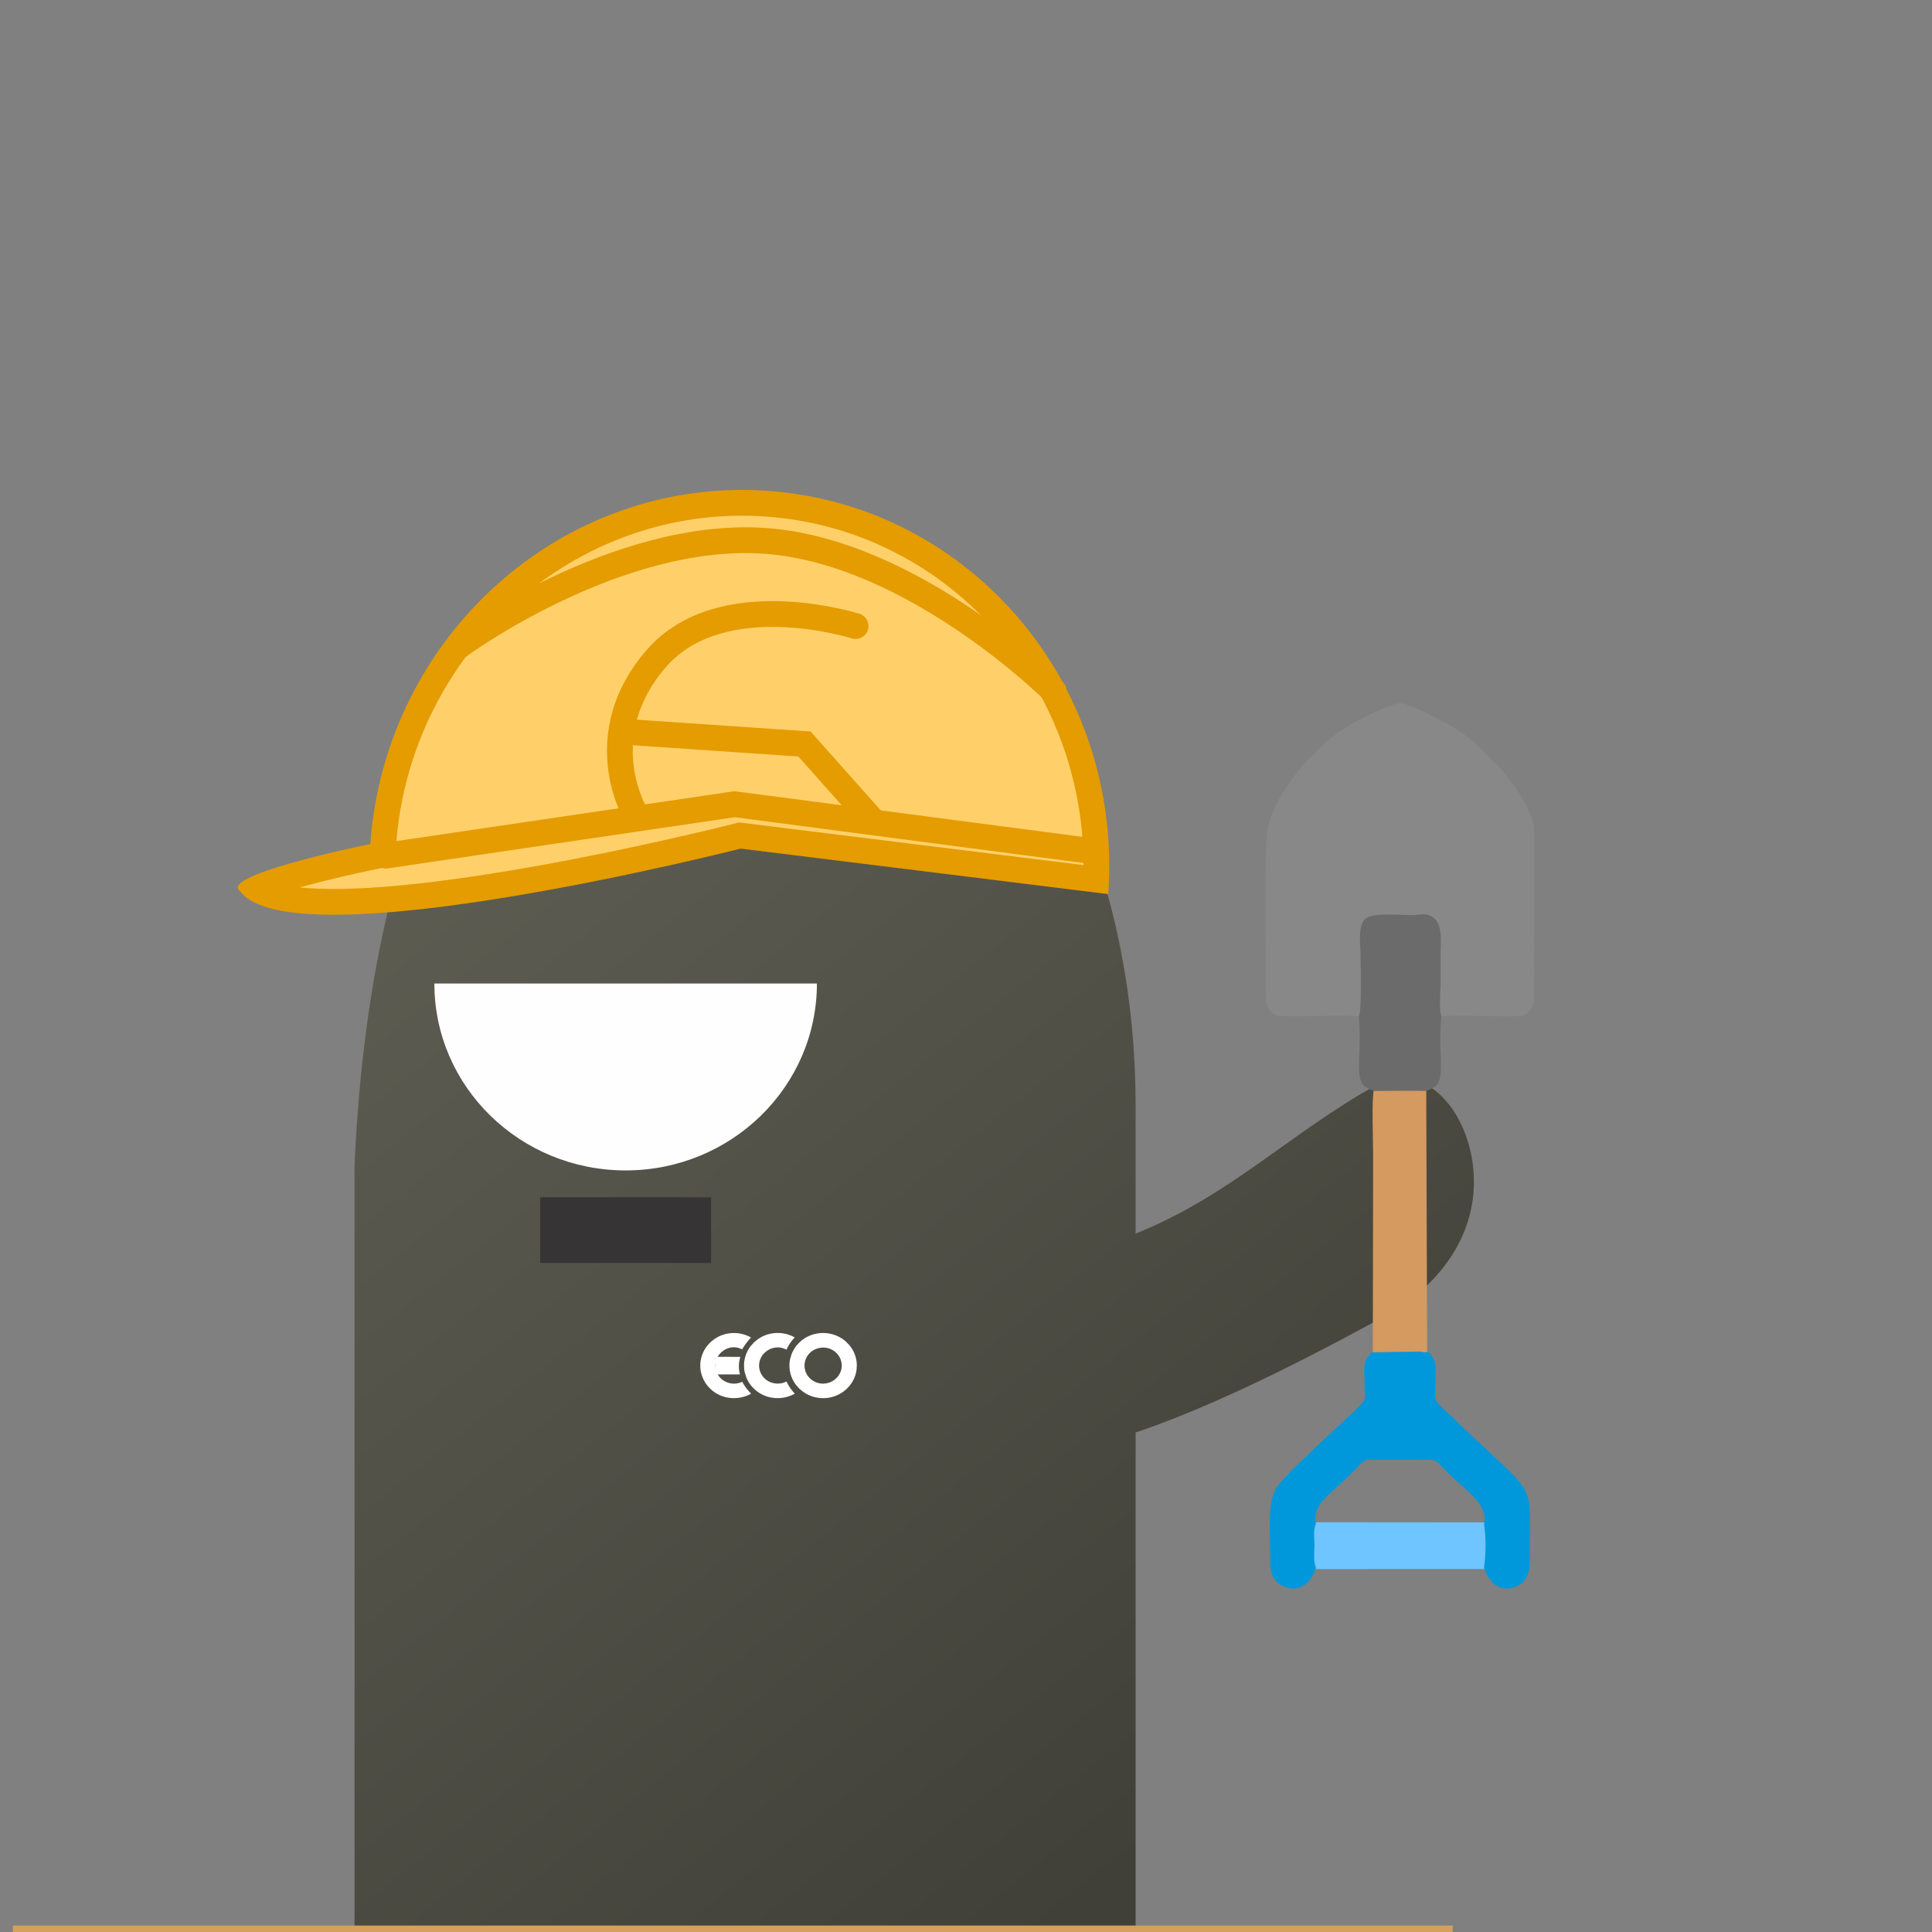
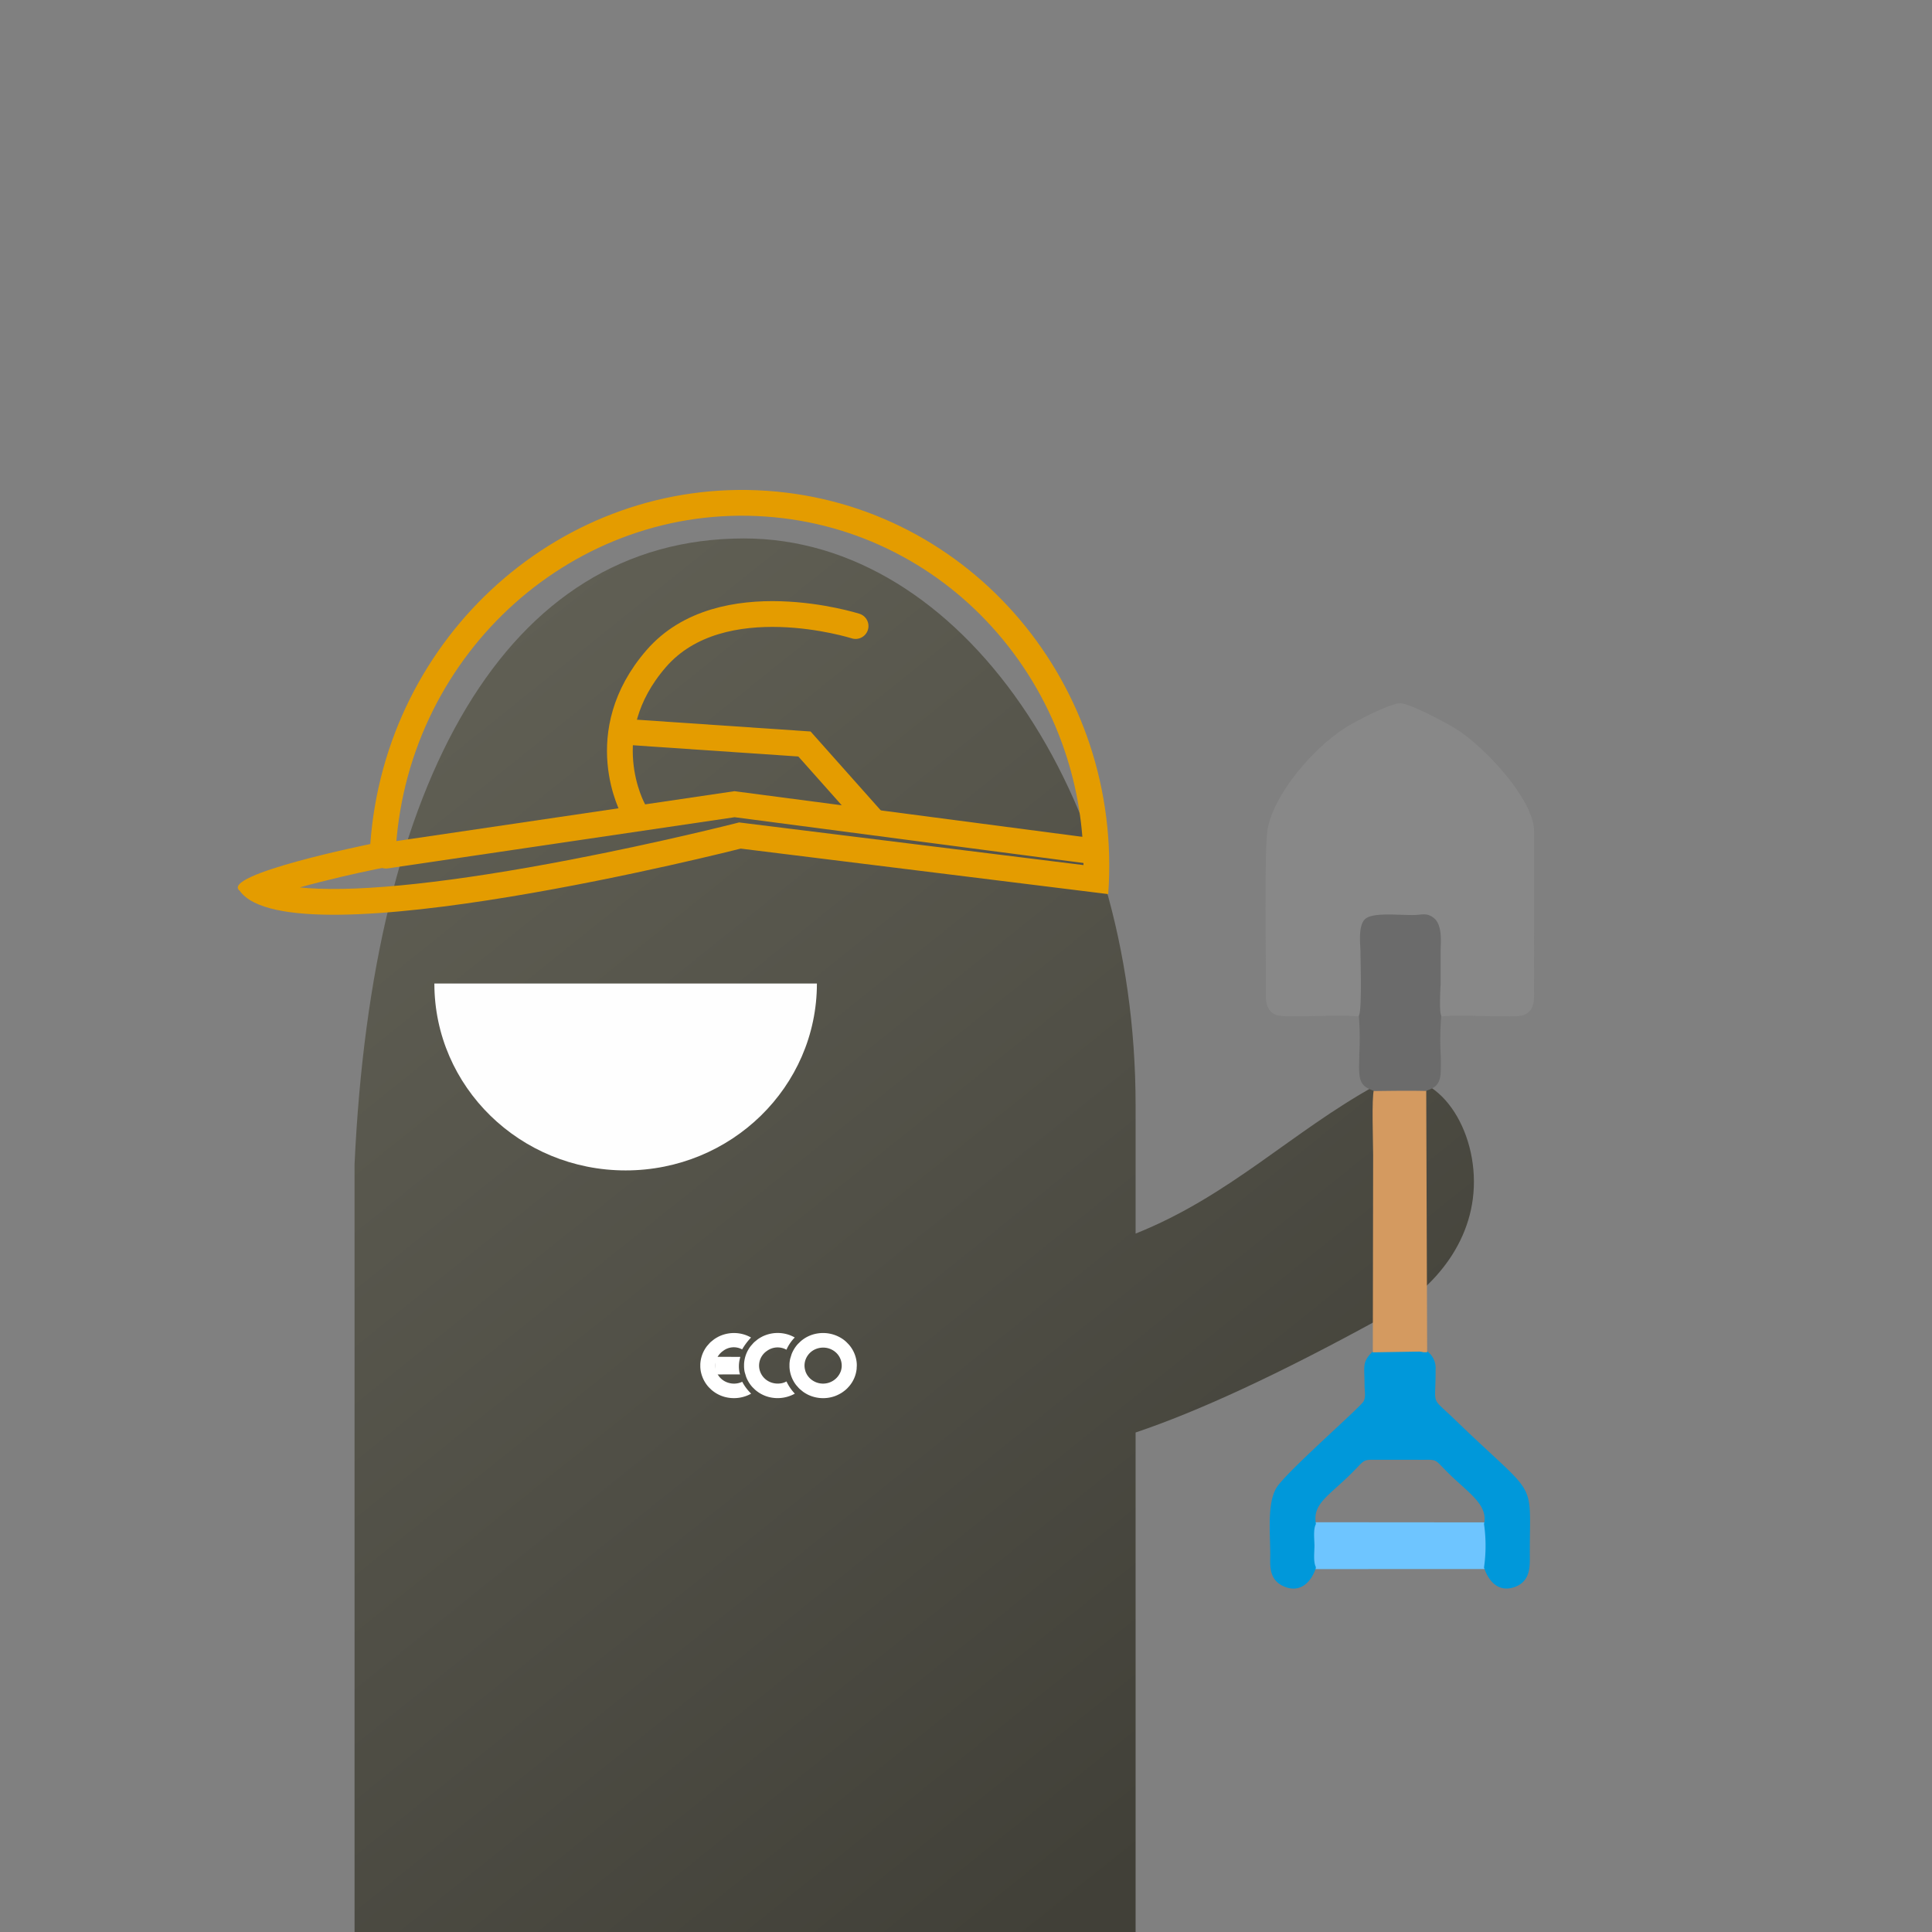
<svg xmlns="http://www.w3.org/2000/svg" width="300" height="300" viewBox="0 0 300 300">
  <rect x="0" y="0" width="300" height="300" fill="#808080" stroke="none" />
  <defs>
    <linearGradient id="linear-gradient" x1="0.073" y1="0.108" x2="0.638" y2="0.988" gradientUnits="objectBoundingBox">
      <stop offset="0" stop-color="#605f54" />
      <stop offset="0.523" stop-color="#504f46" />
      <stop offset="1" stop-color="#414038" />
    </linearGradient>
    <clipPath id="clip-Avatar_Funcionário_ECO_2">
      <rect width="300" height="300" />
    </clipPath>
  </defs>
  <g id="Avatar_Funcionário_ECO_2" data-name="Avatar Funcionário ECO 2" clip-path="url(#clip-Avatar_Funcionário_ECO_2)">
    <g id="Avatar_Funcionário_ECO_2-2" data-name="Avatar Funcionário ECO 2" transform="translate(1.999 70.778)">
      <path id="União_1" data-name="União 1" d="M0,216.389V97.162C2.754,37.731,23.4,0,60.474,0c33.58,0,60.806,39.4,60.806,88v19.941c14.641-5.847,24.252-15.814,37.265-22.991,7.655-4.224,14.8,4.168,15.248,13.986s-5.984,17.5-13.639,21.719c-16.82,9.277-29.48,15.017-38.874,18.171v77.563Z" transform="translate(53.056 12.832)" fill="url(#linear-gradient)" />
      <path id="Caminho_414" data-name="Caminho 414" d="M157.342,181.68h-29.7c0,16.027,13.3,29.019,29.7,29.019s29.7-12.993,29.7-29.019Z" transform="translate(-62.192 -99.735)" fill="#fefefe" fill-rule="evenodd" />
-       <path id="Caminho_415" data-name="Caminho 415" d="M216.375,303.623H189.84v-10.2h26.535Z" transform="translate(-107.956 -178.29)" fill="#373435" fill-rule="evenodd" />
      <g id="Layer_x0020_1" transform="translate(106.745 136.211)">
        <g id="_1760702271280" transform="translate(0 0)">
          <g id="Grupo_429" data-name="Grupo 429" transform="translate(6.787 0.002)">
            <path id="Caminho_822" data-name="Caminho 822" d="M38.565,4.879c.049-.07.1-.127.152-.193A2.677,2.677,0,0,1,39.26,4.2,2.808,2.808,0,0,1,42.31,4a6.386,6.386,0,0,1,1.287-1.9,5.336,5.336,0,0,0-.841-.39,5.423,5.423,0,0,0-4.173.233c-.066.032-.093.054-.158.085a5.536,5.536,0,0,0-.588.364l-.522.427-.016.018-.1.1-.018.016-.411.467a4.71,4.71,0,0,0-.356.521,4.943,4.943,0,0,0-.689,2.308v.408c.006.151.019.306.037.463.014.107.041.27.068.376s.21.678.21.7a5.135,5.135,0,0,0,.917,1.537.838.838,0,0,1,.082.089l.018.018.4.39.019.016c.047.03.074.066.123.1a5.177,5.177,0,0,0,2.471,1.1,5.486,5.486,0,0,0,3.538-.624c-.033-.036-.066-.072-.1-.111a7.107,7.107,0,0,1-1.194-1.787,2.5,2.5,0,0,1-1.007.314,3.045,3.045,0,0,1-1.252-.115,2.911,2.911,0,0,1-.489-.2A2.806,2.806,0,0,1,38.1,6.935a2.723,2.723,0,0,1,.467-2.056Z" transform="translate(-35.72 -1.407)" fill="none" fill-rule="evenodd" />
            <path id="_1" d="M38.565,4.879c.049-.07.1-.127.152-.193A2.677,2.677,0,0,1,39.26,4.2,2.808,2.808,0,0,1,42.31,4a6.386,6.386,0,0,1,1.287-1.9,5.336,5.336,0,0,0-.841-.39,5.423,5.423,0,0,0-4.173.233c-.066.032-.093.054-.158.085a5.536,5.536,0,0,0-.588.364l-.522.427-.016.018-.1.1-.018.016-.411.467a4.71,4.71,0,0,0-.356.521,4.943,4.943,0,0,0-.689,2.308v.408c.006.151.019.306.037.463.014.107.041.27.068.376s.21.678.21.7a5.135,5.135,0,0,0,.917,1.537.838.838,0,0,1,.082.089l.018.018.4.39.019.016c.047.03.074.066.123.1a5.177,5.177,0,0,0,2.471,1.1,5.486,5.486,0,0,0,3.538-.624c-.033-.036-.066-.072-.1-.111a7.107,7.107,0,0,1-1.194-1.787,2.5,2.5,0,0,1-1.007.314,3.045,3.045,0,0,1-1.252-.115,2.911,2.911,0,0,1-.489-.2A2.806,2.806,0,0,1,38.1,6.935a2.723,2.723,0,0,1,.467-2.056Z" transform="translate(-35.72 -1.407)" fill="#fff" fill-rule="evenodd" />
          </g>
          <g id="Grupo_430" data-name="Grupo 430" transform="translate(13.844 0.004)">
-             <path id="Caminho_823" data-name="Caminho 823" d="M73.778,7.231l.016.02a2.333,2.333,0,0,0,.123.354l.016.02a2.257,2.257,0,0,0,.249.435c.049.07.1.127.152.193a2.677,2.677,0,0,0,.543.491,2.934,2.934,0,0,0,4.459-1.473,3.185,3.185,0,0,0,.111-.571,2.8,2.8,0,0,0-.532-1.861,2.7,2.7,0,0,0-.415-.445,2.608,2.608,0,0,0-.52-.36A2.89,2.89,0,0,0,76.927,3.7a3.045,3.045,0,0,0-1.252.115,2.911,2.911,0,0,0-.489.2A2.811,2.811,0,0,0,73.718,6a2.731,2.731,0,0,0,0,.932c.016.1.055.209.064.294Zm-2.436-.958V6.68a4.929,4.929,0,0,0,.689,2.308,4.443,4.443,0,0,0,.356.521l.411.467.019.016.1.1.016.018.522.427a5.535,5.535,0,0,0,.588.364c.066.032.092.054.158.085a5.423,5.423,0,0,0,4.173.233,5.738,5.738,0,0,0,.962-.459,3.457,3.457,0,0,0,.292-.191c.088-.064.181-.127.267-.2a3.925,3.925,0,0,0,.5-.451c.074-.093.15-.159.228-.254a4.916,4.916,0,0,0,1.141-2.624c.018-.143.008-.292.027-.431a4.1,4.1,0,0,0-.047-.863,4.972,4.972,0,0,0-1.207-2.563L80.3,2.938a4.48,4.48,0,0,0-.775-.64,5.414,5.414,0,0,0-3.838-.813,5.177,5.177,0,0,0-2.471,1.1c-.047.036-.076.072-.123.1l-.018.018-.4.39-.019.018a.836.836,0,0,1-.082.089,5.135,5.135,0,0,0-.917,1.537c0,.018-.187.6-.21.7s-.053.268-.068.376c-.021.157-.033.31-.039.463Z" transform="translate(-71.34 -1.417)" fill="none" fill-rule="evenodd" />
+             <path id="Caminho_823" data-name="Caminho 823" d="M73.778,7.231l.016.02a2.333,2.333,0,0,0,.123.354l.016.02a2.257,2.257,0,0,0,.249.435a2.677,2.677,0,0,0,.543.491,2.934,2.934,0,0,0,4.459-1.473,3.185,3.185,0,0,0,.111-.571,2.8,2.8,0,0,0-.532-1.861,2.7,2.7,0,0,0-.415-.445,2.608,2.608,0,0,0-.52-.36A2.89,2.89,0,0,0,76.927,3.7a3.045,3.045,0,0,0-1.252.115,2.911,2.911,0,0,0-.489.2A2.811,2.811,0,0,0,73.718,6a2.731,2.731,0,0,0,0,.932c.016.1.055.209.064.294Zm-2.436-.958V6.68a4.929,4.929,0,0,0,.689,2.308,4.443,4.443,0,0,0,.356.521l.411.467.019.016.1.1.016.018.522.427a5.535,5.535,0,0,0,.588.364c.066.032.092.054.158.085a5.423,5.423,0,0,0,4.173.233,5.738,5.738,0,0,0,.962-.459,3.457,3.457,0,0,0,.292-.191c.088-.064.181-.127.267-.2a3.925,3.925,0,0,0,.5-.451c.074-.093.15-.159.228-.254a4.916,4.916,0,0,0,1.141-2.624c.018-.143.008-.292.027-.431a4.1,4.1,0,0,0-.047-.863,4.972,4.972,0,0,0-1.207-2.563L80.3,2.938a4.48,4.48,0,0,0-.775-.64,5.414,5.414,0,0,0-3.838-.813,5.177,5.177,0,0,0-2.471,1.1c-.047.036-.076.072-.123.1l-.018.018-.4.39-.019.018a.836.836,0,0,1-.082.089,5.135,5.135,0,0,0-.917,1.537c0,.018-.187.6-.21.7s-.053.268-.068.376c-.021.157-.033.31-.039.463Z" transform="translate(-71.34 -1.417)" fill="none" fill-rule="evenodd" />
            <path id="_1_0" d="M73.778,7.231l.016.02a2.333,2.333,0,0,0,.123.354l.016.02a2.257,2.257,0,0,0,.249.435c.049.07.1.127.152.193a2.677,2.677,0,0,0,.543.491,2.934,2.934,0,0,0,4.459-1.473,3.185,3.185,0,0,0,.111-.571,2.8,2.8,0,0,0-.532-1.861,2.7,2.7,0,0,0-.415-.445,2.608,2.608,0,0,0-.52-.36A2.89,2.89,0,0,0,76.927,3.7a3.045,3.045,0,0,0-1.252.115,2.911,2.911,0,0,0-.489.2A2.811,2.811,0,0,0,73.718,6a2.731,2.731,0,0,0,0,.932c.016.1.055.209.064.294Zm-2.436-.958V6.68a4.929,4.929,0,0,0,.689,2.308,4.443,4.443,0,0,0,.356.521l.411.467.019.016.1.1.016.018.522.427a5.535,5.535,0,0,0,.588.364c.066.032.092.054.158.085a5.423,5.423,0,0,0,4.173.233,5.738,5.738,0,0,0,.962-.459,3.457,3.457,0,0,0,.292-.191c.088-.064.181-.127.267-.2a3.925,3.925,0,0,0,.5-.451c.074-.093.15-.159.228-.254a4.916,4.916,0,0,0,1.141-2.624c.018-.143.008-.292.027-.431a4.1,4.1,0,0,0-.047-.863,4.972,4.972,0,0,0-1.207-2.563L80.3,2.938a4.48,4.48,0,0,0-.775-.64,5.414,5.414,0,0,0-3.838-.813,5.177,5.177,0,0,0-2.471,1.1c-.047.036-.076.072-.123.1l-.018.018-.4.39-.019.018a.836.836,0,0,1-.082.089,5.135,5.135,0,0,0-.917,1.537c0,.018-.187.6-.21.7s-.053.268-.068.376c-.021.157-.033.31-.039.463Z" transform="translate(-71.34 -1.417)" fill="#fff" fill-rule="evenodd" />
          </g>
          <g id="Grupo_431" data-name="Grupo 431">
            <path id="Caminho_824" data-name="Caminho 824" d="M3.846,5.7l.016-.02a2.331,2.331,0,0,1,.123-.354L4,5.3a2.257,2.257,0,0,1,.249-.435c.049-.07.1-.127.152-.193a2.677,2.677,0,0,1,.543-.491,2.712,2.712,0,0,1,2.96-.239A9.813,9.813,0,0,1,9.285,2.1a5.336,5.336,0,0,0-.841-.39,5.423,5.423,0,0,0-4.173.233c-.066.032-.093.054-.158.085a5.536,5.536,0,0,0-.588.364L3,2.815l-.016.018-.1.1-.016.016-.411.467a4.71,4.71,0,0,0-.356.521A4.942,4.942,0,0,0,1.41,6.247v.408c.006.151.019.306.039.463a3.351,3.351,0,0,0,.068.376A5.114,5.114,0,0,0,2.643,9.726a.837.837,0,0,1,.082.089l.016.018.4.39.019.016c.047.03.074.066.123.1a5.177,5.177,0,0,0,2.471,1.1A5.486,5.486,0,0,0,9.3,10.818c-.033-.036-.066-.072-.1-.111A7.283,7.283,0,0,1,7.916,8.963l-.082.044a2.979,2.979,0,0,1-2.091.111,2.911,2.911,0,0,1-.489-.2A2.811,2.811,0,0,1,3.786,6.925a2.731,2.731,0,0,1,0-.932c.016-.1.056-.211.064-.3Z" transform="translate(-1.41 -1.397)" fill="none" fill-rule="evenodd" />
            <path id="_1_1" d="M3.846,5.7l.016-.02a2.331,2.331,0,0,1,.123-.354L4,5.3a2.257,2.257,0,0,1,.249-.435c.049-.07.1-.127.152-.193a2.677,2.677,0,0,1,.543-.491,2.712,2.712,0,0,1,2.96-.239A9.813,9.813,0,0,1,9.285,2.1a5.336,5.336,0,0,0-.841-.39,5.423,5.423,0,0,0-4.173.233c-.066.032-.093.054-.158.085a5.536,5.536,0,0,0-.588.364L3,2.815l-.016.018-.1.1-.016.016-.411.467a4.71,4.71,0,0,0-.356.521A4.942,4.942,0,0,0,1.41,6.247v.408c.006.151.019.306.039.463a3.351,3.351,0,0,0,.068.376A5.114,5.114,0,0,0,2.643,9.726a.837.837,0,0,1,.082.089l.016.018.4.39.019.016c.047.03.074.066.123.1a5.177,5.177,0,0,0,2.471,1.1A5.486,5.486,0,0,0,9.3,10.818c-.033-.036-.066-.072-.1-.111A7.283,7.283,0,0,1,7.916,8.963l-.082.044a2.979,2.979,0,0,1-2.091.111,2.911,2.911,0,0,1-.489-.2A2.811,2.811,0,0,1,3.786,6.925a2.731,2.731,0,0,1,0-.932c.016-.1.056-.211.064-.3Z" transform="translate(-1.41 -1.397)" fill="#fff" fill-rule="evenodd" />
          </g>
          <path id="Caminho_825" data-name="Caminho 825" d="M13.91,20v2.734l3.865-.008a2.784,2.784,0,0,1-.134-.583,5,5,0,0,1,.025-1.475c.025-.137.115-.527.15-.662L13.91,20Z" transform="translate(-11.606 -16.301)" fill="#fff" fill-rule="evenodd" />
        </g>
      </g>
-       <path id="Caminho_821" data-name="Caminho 821" d="M-4652.87-10928.68H-4429.3" transform="translate(4652.87 11157.901)" fill="none" stroke="#d4a05b" stroke-width="2" />
      <g id="Camada_x0020_1" transform="translate(134.989 113.423) rotate(-45)">
        <g id="_2763017929056" transform="translate(0 0)">
          <path id="Caminho_830" data-name="Caminho 830" d="M0,4.8,18.589,23.382a23.681,23.681,0,0,0,4.772-4.769L4.778,0c-.947.32-1.841,1.522-2.56,2.243C1.515,2.947.292,3.872,0,4.8Z" transform="translate(5.704 84.618)" fill="#6ec5ff" stroke="#6ec5ff" stroke-width="0.5" fill-rule="evenodd" />
          <path id="Caminho_826" data-name="Caminho 826" d="M9.232,33.836c.977-.277,6.136-5.774,7.245-6.883.705-.705,2.529-3.1,3.928-3.085,1.536.015,4.286,3.594,5.922,5.092.691.633,1.461.971,1.562,2.191.135,1.63-2.047,3.339-2.847,4.139l-3.528,3.528c-.33.33-3.255,2.872-3.576,3.708,2,1.355,7.647,7.928,9.058,8.829,1.784,1.14,3.112-.4,3.969-1.265L48.494,32.57c3.539-3.553,3.809-14.907,2.678-19.748-.429-1.835-2.267-7.891-3.307-8.929s-6.785-2.888-8.7-3.3c-6-1.3-15.172-.472-19.571,2.623C17.068,4.992,4.6,17.878,1.781,20.68c-.8.792-2.362,2.011-1.557,3.78.6,1.318,7.736,7.422,9.008,9.376Z" transform="translate(61.956 0)" fill="#888" stroke="#888" stroke-width="0.2" fill-rule="evenodd" />
          <path id="Caminho_827" data-name="Caminho 827" d="M5.7,17.318c.292-.93,1.515-1.855,2.219-2.56.719-.72,1.613-1.922,2.56-2.242,1.8-2.539,4.239-1.757,9-1.679,3.34.055,3.228-.366,4.592,1.056L29.6,17.425c1.531,1.484,1.118,1.2,1.172,4.476.069,4.243.852,7.578-1.706,9.228A23.678,23.678,0,0,1,24.293,35.9c-.853,1.695-1.244,3.995.917,5.212,2.461,1.387,4.113-.458,5.218-1.57,8.771-8.825,7.034-4.893,6.731-23.085-.093-5.558-.776-3.5,3.407-7.746a3.116,3.116,0,0,0,1.044-2.891c-.5-.448-.313-.419-.717-.862L35.775,0C33.389-.038,33.335.627,31.2,2.76c-.584.584-1.186,1.509-1.937,1.705-1.14.3-16.106-.721-18.981-.09-2.732.6-5.652,4.247-8.1,6.694-1.109,1.108-3.039,2.6-1.767,5.179,1.109,2.246,3.481,2,5.285,1.069Z" transform="translate(0 72.103)" fill="#0098da" stroke="#0098da" stroke-width="0.2" fill-rule="evenodd" />
          <path id="Caminho_828" data-name="Caminho 828" d="M0,28.62l5.117,4.953c.4.443.212.415.717.862L34.474,5.593C32.749,3.778,30.669,1.769,28.863,0c-1.072.542-5.926,5.753-7.229,7.057Z" transform="translate(35.775 43.484)" fill="#d49a60" stroke="#d49a60" stroke-width="0.2" fill-rule="evenodd" />
          <path id="Caminho_829" data-name="Caminho 829" d="M6.984,9.875A46.209,46.209,0,0,1,2.87,14.089c-.7.7-1.534,1.418-2.14,2.144-.98,1.172-.884,1.841-.235,3.2,1.789,1.752,3.85,3.743,5.559,5.541,1.261.627,1.913.745,3.058-.134a27.449,27.449,0,0,0,2.156-2.129,45.751,45.751,0,0,1,4.343-4.226c.318-.828,3.216-3.347,3.542-3.674l3.5-3.5c.793-.793,2.955-2.487,2.821-4.1-.1-1.208-.863-1.543-1.548-2.17C22.3,3.561,19.575.015,18.053,0c-1.386-.013-3.193,2.357-3.892,3.056-1.1,1.1-6.209,6.544-7.177,6.819Z" transform="translate(64.255 23.985)" fill="#6b6b6b" stroke="#6b6b6b" stroke-width="0.6" fill-rule="evenodd" />
        </g>
      </g>
      <g id="Grupo_432" data-name="Grupo 432" transform="matrix(0.998, 0.07, -0.07, 0.998, 39.624, 0)">
        <g id="Caminho_831" data-name="Caminho 831" transform="translate(0 0)" fill="#ffd06a">
-           <path d="M 10.934 68.503 C 6.392 68.503 4.054 67.828 2.852 67.154 C 4.055 66.492 6.555 65.356 11.687 63.646 C 16.23 62.133 20.536 60.939 20.579 60.927 L 22.042 60.522 L 22.046 59.004 C 22.064 51.319 23.548 43.862 26.458 36.841 C 27.856 33.466 29.585 30.211 31.595 27.165 C 33.586 24.148 35.872 21.311 38.387 18.731 C 40.902 16.153 43.668 13.81 46.607 11.77 C 49.574 9.711 52.744 7.942 56.029 6.511 C 62.86 3.535 70.113 2.017 77.587 2 L 77.713 2 C 85.049 2 92.169 3.449 98.875 6.306 C 105.356 9.068 111.199 13.031 116.241 18.084 C 118.809 20.659 121.142 23.503 123.174 26.536 C 125.225 29.598 126.986 32.879 128.408 36.286 C 131.101 42.741 132.579 49.574 132.81 56.626 L 77.558 53.685 L 77.181 53.665 L 76.823 53.783 C 76.712 53.82 65.499 57.518 51.796 61.165 C 43.765 63.303 36.464 65.005 30.096 66.225 C 22.203 67.737 15.756 68.503 10.934 68.503 Z" stroke="none" />
          <path d="M 77.713 4 L 77.713 4 L 77.592 4 C 70.393 4.017 63.407 5.478 56.827 8.344 C 53.662 9.723 50.607 11.429 47.748 13.413 C 44.913 15.381 42.245 17.64 39.819 20.128 C 37.392 22.617 35.186 25.355 33.264 28.267 C 31.324 31.207 29.655 34.349 28.306 37.606 C 25.497 44.386 24.063 51.587 24.046 59.009 L 24.039 62.045 L 21.112 62.855 C 21.073 62.865 17.116 63.963 12.806 65.383 C 11.595 65.781 10.533 66.147 9.601 66.481 C 10.028 66.496 10.473 66.503 10.934 66.503 C 19.458 66.503 33.403 63.991 51.26 59.238 C 64.91 55.606 76.084 51.921 76.195 51.884 L 76.911 51.648 L 130.698 54.511 C 130.269 48.473 128.883 42.62 126.562 37.058 C 125.191 33.77 123.492 30.605 121.513 27.651 C 119.553 24.725 117.304 21.982 114.826 19.499 C 109.967 14.628 104.336 10.809 98.092 8.147 C 91.635 5.396 84.779 4 77.713 4 M 77.713 -7.62939453125e-06 C 109.352 0.002 134.918 26.271 134.842 58.737 L 77.451 55.682 C 77.451 55.682 9.114 78.283 0.345 67.666 C -3.076 65.396 20.046 58.999 20.046 58.999 C 20.122 26.487 45.883 0.072 77.583 0 C 77.627 3.814697265625e-05 77.669 -7.62939453125e-06 77.713 -7.62939453125e-06 Z" stroke="none" fill="#e49c00" />
        </g>
-         <path id="Caminho_832" data-name="Caminho 832" d="M92.565,20.127S69.265-.053,46.118,0,0,19.577,0,19.577" transform="translate(31.634 7.773)" fill="none" stroke="#e49c00" stroke-linecap="round" stroke-width="4" />
        <path id="Caminho_833" data-name="Caminho 833" d="M110.016,3.39,53.976,0,.567,11.75" transform="translate(22.028 48.876)" fill="none" stroke="#e49c00" stroke-linecap="round" stroke-width="4" />
        <path id="Caminho_834" data-name="Caminho 834" d="M39.013,11.467,27.275,0,0,.062" transform="translate(58.907 38.794)" fill="none" stroke="#e49c00" stroke-width="4" />
        <path id="Caminho_835" data-name="Caminho 835" d="M2.793,31.919S-4.6,20.622,4.679,8.27,35.193,1.063,35.193,1.063" transform="translate(57.622 18.915)" fill="none" stroke="#e49c00" stroke-linecap="round" stroke-width="4" />
      </g>
    </g>
  </g>
</svg>